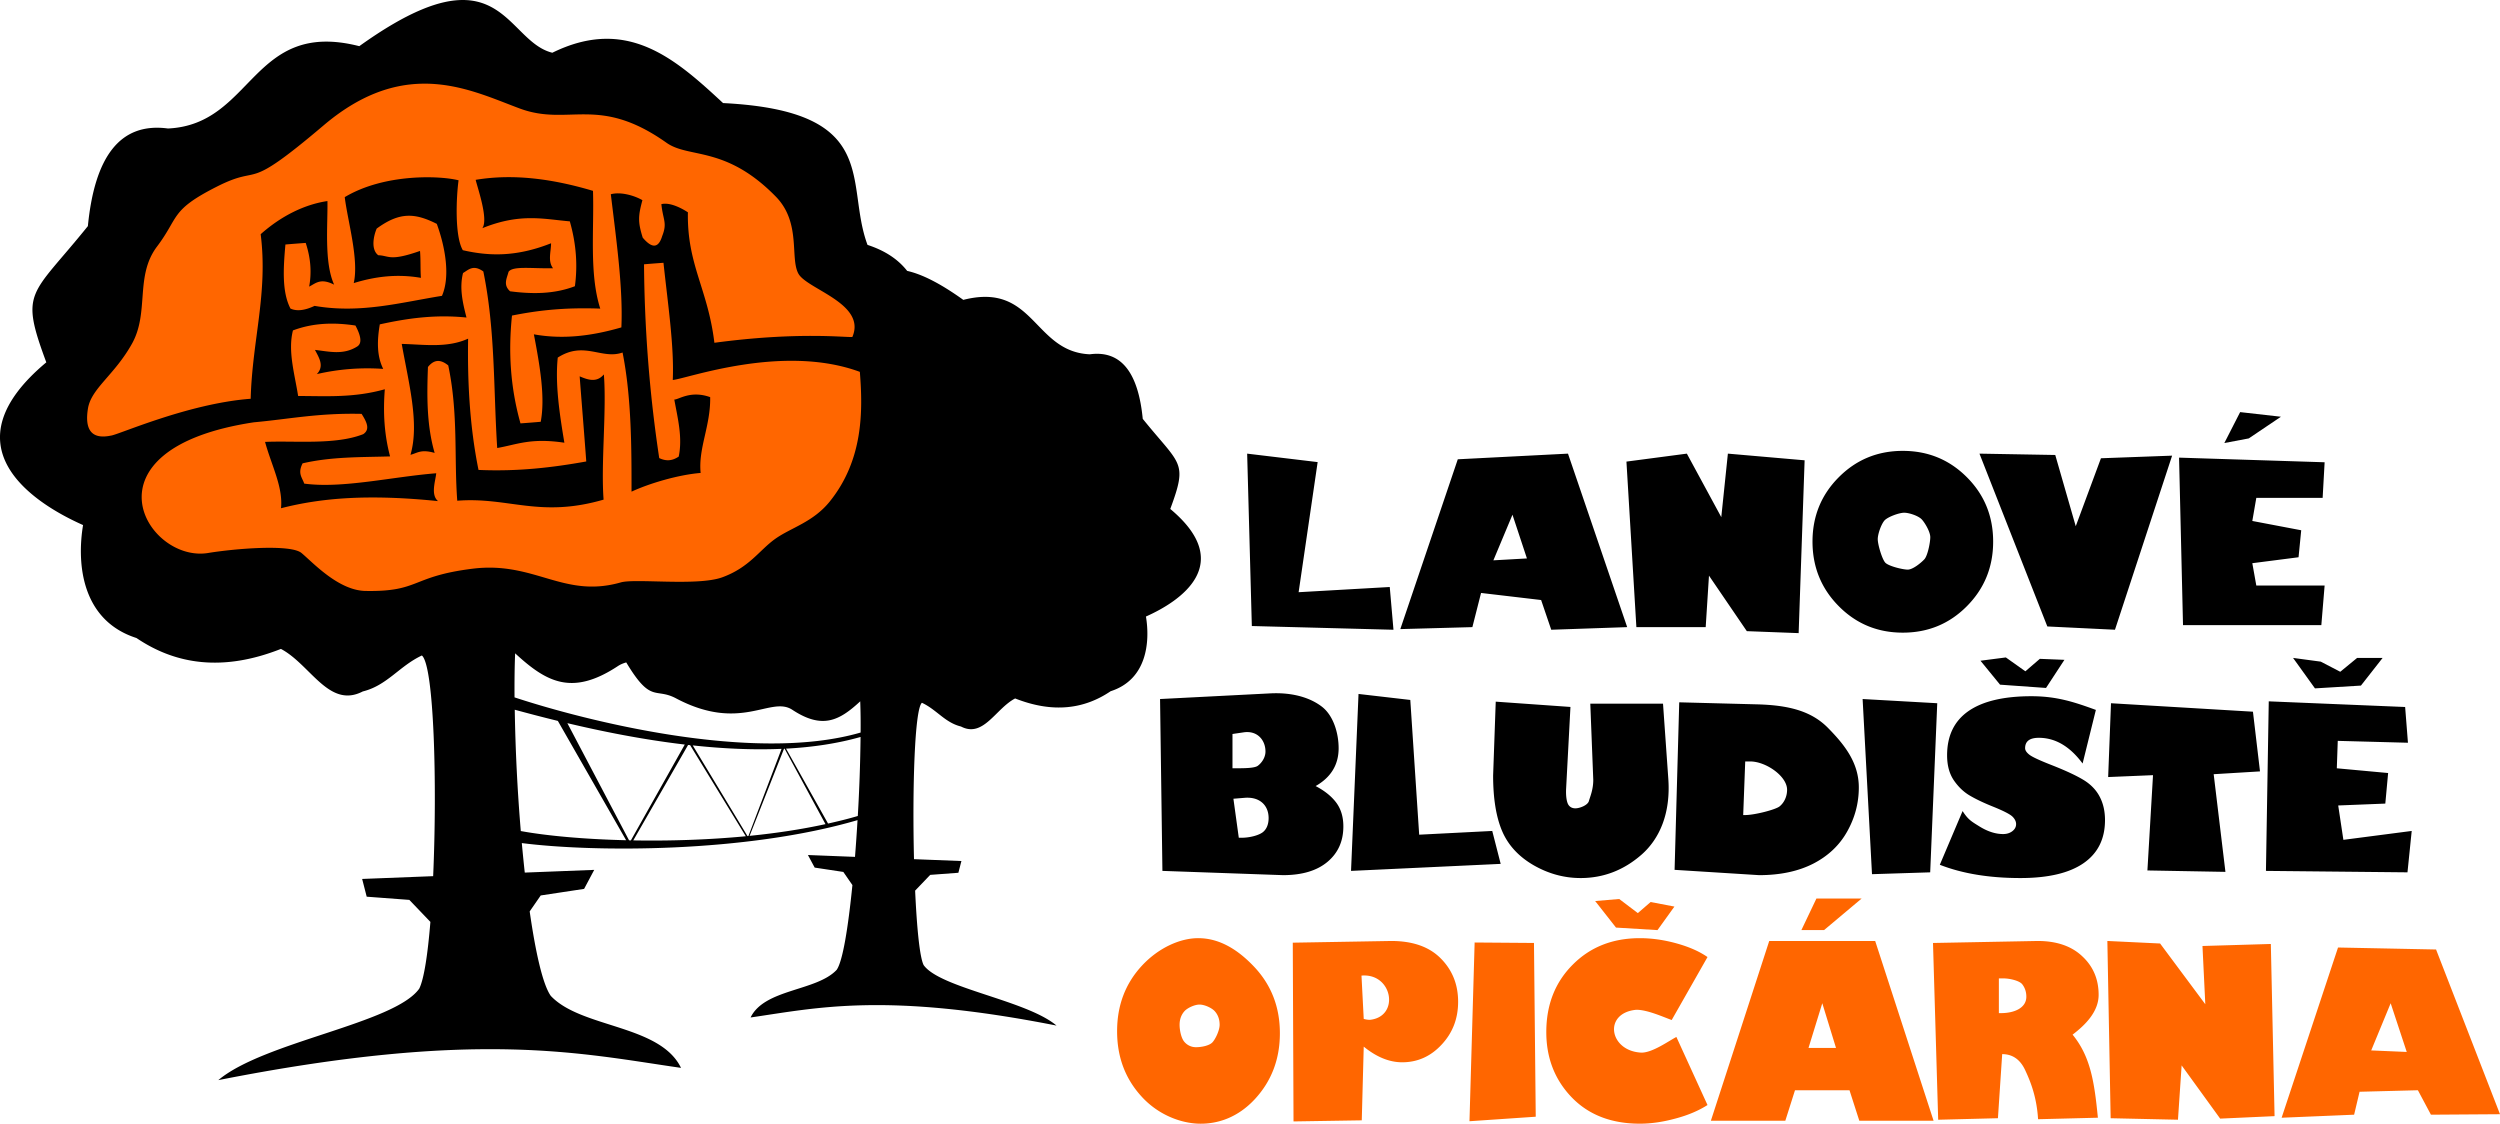
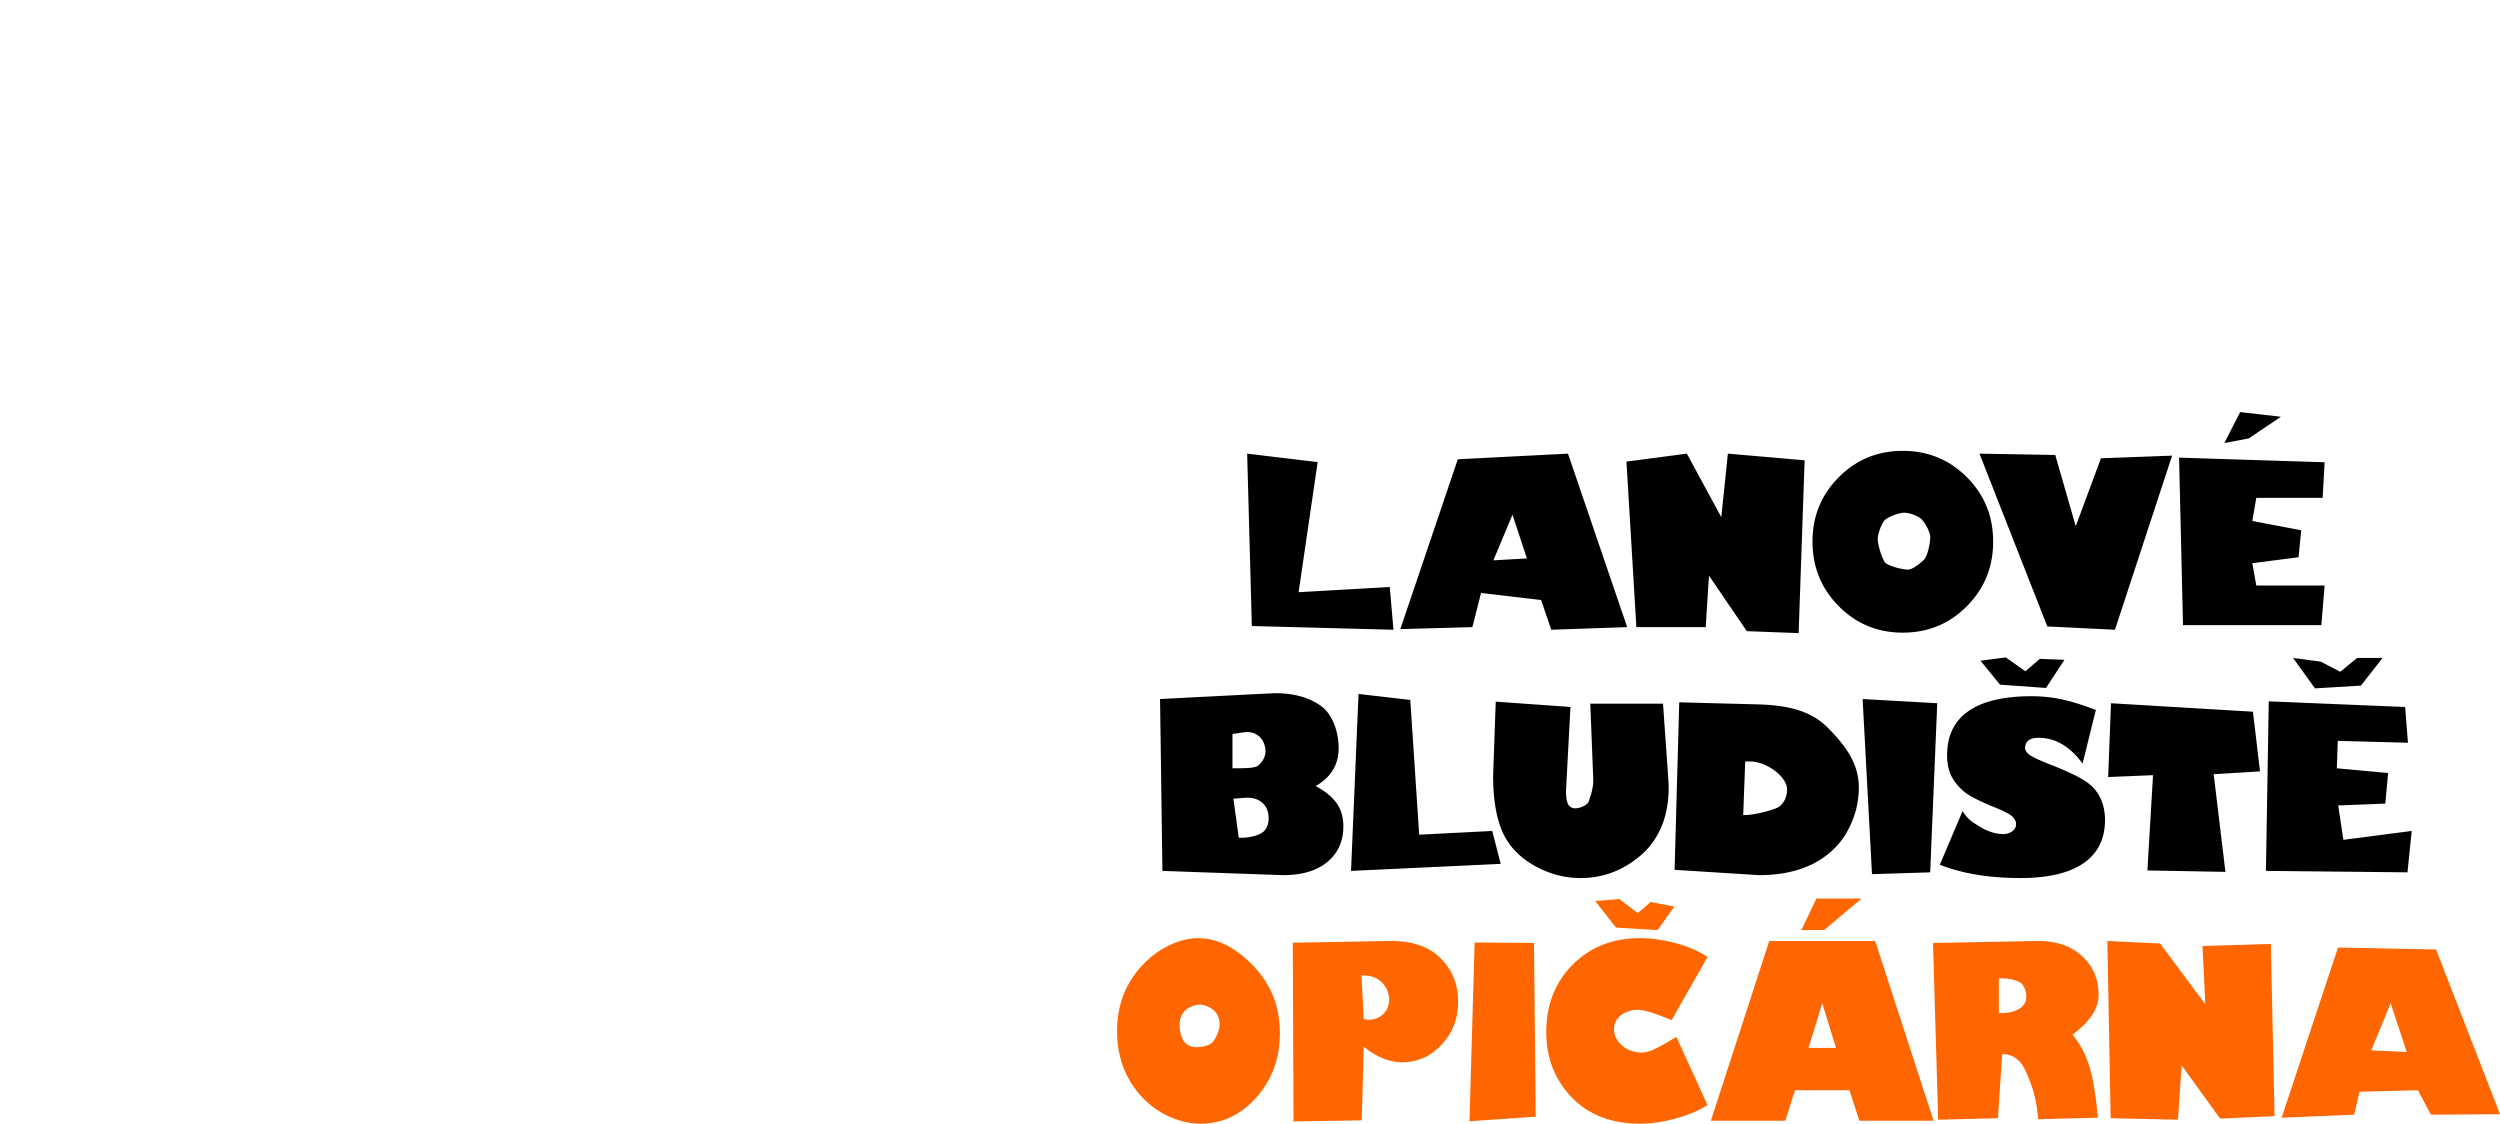
<svg xmlns="http://www.w3.org/2000/svg" version="1.1" width="297.198" height="133.585" viewBox="0 0 297.198 133.585">
-   <path d="M55.139.002c-2.785-.044-6.63 1.329-12.426 5.487-12.808-3.266-12.569 9.321-22.746 9.787-5.787-.782-8.729 3.5-9.52 11.603-6.791 8.436-8.136 7.583-4.943 16.197-11.808 9.866-1.876 16.568 4.37 19.344-.76 4.575-.194 11.33 6.349 13.428 4.661 3.156 10.26 4.024 17.172 1.295 3.52 1.856 5.709 7.148 9.734 5.055 2.883-.708 4.339-3.013 7.022-4.274 1.437 1.193 1.83 15.118 1.342 26.234l-8.442.33.541 2.11 5.068.38 2.504 2.616c-.311 3.827-.756 6.797-1.326 7.936-2.953 4.156-18.469 6.307-23.885 10.875 30.838-6.083 43.036-3.177 55.004-1.457-2.504-5.163-11.87-4.71-15.48-8.557-.947-1.329-1.807-5.138-2.51-10.043l1.313-1.897 5.156-.78 1.203-2.26-8.256.322c-.125-1.141-.243-2.316-.351-3.508 8.518 1.094 26.58 1.18 39.91-2.729a220.581 220.581 0 01-.3 4.368l-5.597-.22.803 1.495 3.406.516 1.08 1.562c-.499 4.991-1.145 9.059-1.873 10.078-2.385 2.548-8.576 2.244-10.232 5.662 7.91-1.142 15.978-3.056 36.369.963-3.583-3.019-13.838-4.443-15.797-7.191-.482-.968-.813-4.544-1.012-8.852l1.793-1.873 3.348-.25.361-1.396-5.636-.221c-.206-8.378.072-17.87.943-18.592 1.776.833 2.734 2.356 4.645 2.822 2.658 1.386 4.104-2.115 6.435-3.337 4.57 1.802 8.269 1.229 11.352-.858 4.322-1.385 4.699-5.857 4.199-8.88 4.13-1.834 10.698-6.268 2.892-12.788 2.108-5.699 1.224-5.131-3.273-10.713-.52-5.354-2.469-8.188-6.297-7.672-6.724-.304-6.567-8.632-15.035-6.47-2.866-2.056-5.004-3.071-6.674-3.446-1.03-1.314-2.536-2.379-4.713-3.09-2.75-7.365 1.774-15.913-17.172-16.86-5.67-5.26-11.4-10.363-20.297-5.983C61.904 5.34 60.456.087 55.14.002zm6.1 77.664c3.734 3.448 6.78 5.11 12.228 1.51.316-.205.644-.333.98-.43 2.975 4.962 3.43 2.941 5.938 4.284 7.708 4.073 11.212-.338 13.795 1.343 3.6 2.376 5.615 1.282 8.084-1a83.06 83.06 0 01.045 3.711c-12.782 3.72-32.928-1.47-41.143-4.181-.01-1.872.007-3.653.073-5.237zm-.045 6.707c1.442.391 3.106.835 5.123 1.328l8.119 14.186c-5.014-.121-9.462-.53-12.524-1.092a213.887 213.887 0 01-.718-14.422zm6.254 1.596c4.023.956 8.86 1.943 13.957 2.543L75 99.905c-.074-.001-.144-.004-.218-.006l-7.334-13.93zm34.855 1.64a196.655 196.655 0 01-.328 9.395c-1.127.337-2.32.628-3.537.9l-4.992-8.906c3.084-.163 6.079-.598 8.857-1.388zm-20.504.952c.08.009.163.014.244.023l6.62 10.828c-4.52.431-9.134.568-13.381.494l6.517-11.345zm.553.052c3.494.375 7.074.56 10.56.409l-3.939 10.36c-.038.003-.075.01-.113.013l-6.508-10.781zm10.924.393l4.857 8.967c-2.853.622-5.903 1.081-9.02 1.392l4.09-10.355.073-.004z" fill-rule="evenodd" />
-   <path d="M50.084 9.951c-3.493.087-7.357 1.342-11.611 4.95-9.724 8.248-7.125 4.464-12.697 7.287-5.574 2.822-4.448 3.592-7.104 7.113-2.657 3.513-.896 7.813-2.98 11.553-2.083 3.738-4.839 5.307-5.235 7.703-.394 2.396.323 3.734 2.723 3.228.803-.057 9.178-3.827 16.621-4.379.188-7 2.073-12.564 1.188-19.564 2.416-2.145 5.177-3.53 7.937-3.941.052 2.805-.411 7.296.797 9.941-1.64-.833-2.198-.144-2.969.23.287-1.557.225-3.265-.41-5.193-.808.057-1.61.12-2.412.188-.261 2.862-.418 5.656.598 7.615.844.39 1.865.15 2.865-.318 5.453.942 10.214-.402 15.146-1.194.995-2.276.416-5.734-.615-8.556-2.61-1.312-4.426-1.433-7.146.562-.37.863-.713 2.483.187 3.166 1.328.047 1.324.766 4.965-.51.088 1.022.03 2.178.103 3.2-2.865-.5-5.484-.148-7.984.623.645-2.783-.735-7.433-1.068-10.22 4.738-2.833 11.344-2.557 13.531-2-.26 1.886-.494 6.6.506 8.31 2.984.68 6.229.863 10.49-.825-.007 1.016-.407 2.125.233 2.969-2.506.057-4.77-.306-5.286.422-.197.772-.678 1.547.182 2.318 2.645.348 5.241.34 7.705-.603.323-2.396.187-4.943-.605-7.711-3.115-.264-5.892-1.014-10.403.814.756-1.021-.547-4.734-.79-5.75 4.598-.765 9.271-.077 13.948 1.309.146 4.645-.459 9.864.864 14-4.495-.162-7.64.258-10.494.826-.438 4.187-.22 8.449 1.01 12.818.802-.057 1.604-.12 2.406-.191.548-2.887-.089-6.606-.813-10.397 3.47.635 6.938.185 10.402-.824.203-4.619-.567-10.14-1.255-15.828 1.157-.317 2.771.137 3.755.705-.505 1.885-.552 2.568.036 4.453 1.026 1.214 1.84 1.374 2.314-.183.63-1.586.098-1.89-.096-3.797 1.147-.288 2.73.693 3.153.969-.115 6.249 2.374 9.077 3.15 15.511 9.88-1.33 15.598-.621 16.4-.69 1.714-3.978-5.405-5.67-6.416-7.534-1.016-1.871.349-6.064-2.687-9.159-5.97-6.093-10.302-4.495-12.988-6.394-8.131-5.75-11.591-1.89-17.471-4.084-3.31-1.23-7.188-3.05-11.68-2.938zm28.79 21.288c-.771.057-1.542.114-2.313.181.059 7.59.635 15.267 1.807 23.037.7.328 1.438.416 2.318-.181.47-2.26-.114-4.518-.526-6.778.518.022 1.922-1.129 4.266-.285.057 3.432-1.432 6.067-1.135 9.01-2.693.219-6.147 1.26-8.215 2.225 0-4.87.02-11.126-1.066-16.542-2.481.88-4.564-1.417-7.705.604-.317 3.145.2 6.614.787 10.12-4.03-.605-5.65.228-7.984.628-.454-6.996-.213-13.995-1.65-20.988-1.194-.85-1.751-.209-2.413.187-.448 1.766-.046 3.523.412 5.291-3.772-.385-7.09.105-10.308.813-.323 1.916-.368 3.746.408 5.293a26.76 26.76 0 00-7.89.619c.906-.959.275-1.917-.225-2.877 1.666.184 3.338.648 5.011-.398.535-.326.563-1.074-.199-2.5-2.473-.371-4.954-.345-7.428.582-.625 2.464.204 5.166.616 7.796 3.345.005 6.609.238 10.306-.802-.224 2.75-.063 5.417.625 7.984-3.464.105-6.93.022-10.4.824-.62 1.219-.036 1.702.193 2.41 4.558.61 10.454-.817 15.692-1.23-.088.93-.687 2.553.215 3.31-8.256-.843-13.86-.39-18.666.848.254-2.536-1.128-5.071-1.897-7.885 3.477-.166 8.348.39 11.668-.921.873-.575.395-1.48-.19-2.413-5.171-.118-8.631.626-12.818 1.004C9.253 53.384 17.426 66.93 24.73 65.74c3.213-.527 9.806-1.069 11.103-.006 1.292 1.062 4.364 4.46 7.61 4.517 6.494.119 5.368-1.729 12.754-2.646 7.385-.911 10.792 3.582 17.609 1.629 1.705-.49 8.996.453 11.986-.579 3.282-1.173 4.458-3.234 6.354-4.587 1.896-1.35 4.51-1.984 6.5-4.454 3.976-4.942 3.947-10.73 3.572-15.408-9.193-3.398-20.661.85-22.24.965.183-3.959-.593-9.125-1.104-13.932zm-23.225 9.019c-.088 5.37.22 10.606 1.236 15.606 4.703.208 8.843-.293 12.81-1.006-.249-3.378-.529-6.745-.785-10.12 1.022.438 2.032.767 2.877-.228.338 4.27-.36 10.614-.033 14.885-7.614 2.213-11.296-.344-17.396.13-.386-5.089.136-10.338-1.07-16.083-.81-.656-1.61-.824-2.415.187-.13 3.467-.156 6.926.797 10.213-1.652-.475-2.066.03-2.873.225 1.094-3.735-.23-8.58-1.039-13.184 2.672.068 5.396.511 7.89-.625z" fill="#f60" />
-   <path d="M266.307 48.99l-1.88 3.678 2.905-.55 3.823-2.577-4.848-.55zm-40.106 4.61c-2.994 0-5.529 1.045-7.609 3.135-2.083 2.088-3.123 4.64-3.123 7.652 0 3.015 1.04 5.576 3.123 7.676 2.08 2.1 4.615 3.146 7.61 3.146 3 0 5.538-1.046 7.62-3.146 2.085-2.1 3.122-4.661 3.122-7.676 0-3.012-1.037-5.564-3.121-7.652-2.083-2.09-4.622-3.135-7.622-3.135zm-77.94.328l.556 20.494 16.838.443-.442-5.082-10.834.618 2.262-15.467-8.38-1.006zm38.14 0l-13.1.672-6.832 20.187 8.566-.234 1.032-4.063 7.14.84 1.203 3.534 9.028-.311-7.037-20.625zm14.13 0l-7.181.947 1.182 19.68h8.24l.39-6.123 4.5 6.6 6.16.234.71-20.545-9.122-.793-.785 7.55-4.093-7.55zm34.786 0l8.068 20.545 8.041.39 6.793-20.695-8.46.31-2.995 8.08-2.436-8.47-9.011-.16zm23.728.475l.47 19.91h16.444l.39-4.701h-8.12l-.475-2.659 5.496-.707.317-3.209-5.813-1.105.475-2.748h7.885l.236-4.23-17.305-.551zm-32.685 6.55c.604 0 1.694.37 2.09.786.39.417 1.02 1.491 1.02 2.12 0 .631-.314 2.219-.71 2.637-.39.415-1.363 1.22-1.969 1.22-.593 0-2.27-.409-2.666-.823-.39-.419-.9-2.162-.9-2.793 0-.636.43-1.828.82-2.246.398-.415 1.72-.9 2.315-.9zm-46.559.235l1.719 5.199-3.988.225 2.27-5.424zm58.652 16.968l-3.015.391 2.326 2.846 5.465.39 2.187-3.343-2.922-.117-1.722 1.48-2.319-1.647zm34.145.057l2.603 3.621 5.465-.332 2.578-3.289h-3.03l-2.007 1.647-2.316-1.204-3.293-.443zm-120.611 4.201a13.57 13.57 0 00-.977.014l-13.103.672.28 20.431 14.335.506c2.265 0 4.029-.526 5.285-1.578 1.26-1.053 1.89-2.457 1.89-4.215 0-1.124-.28-2.06-.837-2.816-.558-.753-1.377-1.416-2.46-1.982 1.823-1.034 2.735-2.54 2.735-4.5 0-1.804-.63-3.897-2-4.944-1.195-.917-2.937-1.537-5.148-1.588zm9.513.082l-.89 21.035 17.79-.834-1.003-3.914-8.686.444-1.056-16.018-6.155-.713zm80 .27c-3.302 0-5.802.593-7.494 1.77-1.694 1.183-2.537 2.934-2.537 5.257 0 1.197.27 2.19.807 2.979.54.786 1.178 1.39 1.912 1.816.73.428 1.651.867 2.771 1.315 1.234.5 1.995.894 2.282 1.175.29.286.431.584.431.89 0 .334-.147.611-.443.84-.299.229-.666.343-1.104.343-.896 0-1.832-.3-2.808-.905-.972-.604-1.343-.801-2.006-1.828l-2.707 6.385c2.682 1.052 5.875 1.578 9.58 1.578 3.3 0 5.8-.59 7.504-1.766 1.704-1.177 2.553-2.885 2.553-5.125 0-1.068-.216-2.005-.649-2.812-.425-.803-1.077-1.464-1.943-1.984-.863-.516-2.092-1.089-3.696-1.72-1.453-.567-2.356-.985-2.695-1.25-.343-.266-.514-.527-.514-.78 0-.824.543-1.235 1.63-1.235 1.96 0 3.695 1.02 5.204 3.057l1.577-6.373c-2.568-.934-4.639-1.627-7.655-1.627zm-20.074.334l1.115 20.822 6.918-.219.838-20.103-8.87-.5zm48.281.275l-.334 20.156 16.825.172.503-4.92-8.123 1.057-.615-4.086 5.6-.223.334-3.634-6.1-.563.113-3.26 8.344.223-.334-4.25-16.213-.672zm-91.896.037l-.31 8.77c0 2.724.352 4.93 1.066 6.605.713 1.676 1.959 3.03 3.724 4.057 1.771 1.02 3.64 1.537 5.61 1.537 2.714 0 5.131-.931 7.25-2.787 2.114-1.859 3.468-4.868 3.177-9l-.63-8.943h-8.645l.354 9.058c0 1.184-.385 2.022-.52 2.518-.136.5-1.096.867-1.605.867-.366 0-.642-.14-.825-.412-.181-.276-.332-.937-.275-1.979l.512-9.662-8.883-.629zm21.814.078l-.552 19.916 10.046.631c2.516 0 4.656-.459 6.432-1.363 1.776-.913 3.127-2.19 4.043-3.83.923-1.647 1.38-3.39 1.38-5.233 0-2.902-1.642-5.028-3.667-7.08-2.021-2.052-4.772-2.707-8.486-2.8l-9.196-.24zm51.328.11l-.337 8.775 5.332-.224-.666 11.328 9.275.168-1.397-11.61 5.506-.334-.838-7.097-16.875-1.006zm-102.525 3.433c1.267.083 2.01 1.12 2.01 2.307 0 .748-.491 1.39-.912 1.697-.418.308-1.772.293-2.782.293h-.228v-4.074l1.338-.197c.202-.03.393-.037.574-.026zm59.041 3.487h.588c1.873 0 4.39 1.752 4.39 3.361 0 .884-.408 1.603-.908 1.994-.5.385-2.961 1.018-4.076 1.018h-.234l.24-6.373zm-58.885 4.322c1.367.112 2.227 1.038 2.227 2.414 0 .799-.285 1.384-.733 1.707-.453.33-1.464.63-2.527.63h-.285l-.64-4.64 1.343-.11a3.7 3.7 0 01.615-.001z" />
+   <path d="M266.307 48.99l-1.88 3.678 2.905-.55 3.823-2.577-4.848-.55zm-40.106 4.61c-2.994 0-5.529 1.045-7.609 3.135-2.083 2.088-3.123 4.64-3.123 7.652 0 3.015 1.04 5.576 3.123 7.676 2.08 2.1 4.615 3.146 7.61 3.146 3 0 5.538-1.046 7.62-3.146 2.085-2.1 3.122-4.661 3.122-7.676 0-3.012-1.037-5.564-3.121-7.652-2.083-2.09-4.622-3.135-7.622-3.135zm-77.94.328l.556 20.494 16.838.443-.442-5.082-10.834.618 2.262-15.467-8.38-1.006zm38.14 0l-13.1.672-6.832 20.187 8.566-.234 1.032-4.063 7.14.84 1.203 3.534 9.028-.311-7.037-20.625zm14.13 0l-7.181.947 1.182 19.68h8.24l.39-6.123 4.5 6.6 6.16.234.71-20.545-9.122-.793-.785 7.55-4.093-7.55zm34.786 0l8.068 20.545 8.041.39 6.793-20.695-8.46.31-2.995 8.08-2.436-8.47-9.011-.16zm23.728.475l.47 19.91h16.444l.39-4.701h-8.12l-.475-2.659 5.496-.707.317-3.209-5.813-1.105.475-2.748h7.885l.236-4.23-17.305-.551zm-32.685 6.55c.604 0 1.694.37 2.09.786.39.417 1.02 1.491 1.02 2.12 0 .631-.314 2.219-.71 2.637-.39.415-1.363 1.22-1.969 1.22-.593 0-2.27-.409-2.666-.823-.39-.419-.9-2.162-.9-2.793 0-.636.43-1.828.82-2.246.398-.415 1.72-.9 2.315-.9zm-46.559.235l1.719 5.199-3.988.225 2.27-5.424zm58.652 16.968l-3.015.391 2.326 2.846 5.465.39 2.187-3.343-2.922-.117-1.722 1.48-2.319-1.647zm34.145.057l2.603 3.621 5.465-.332 2.578-3.289h-3.03l-2.007 1.647-2.316-1.204-3.293-.443zm-120.611 4.201a13.57 13.57 0 00-.977.014l-13.103.672.28 20.431 14.335.506c2.265 0 4.029-.526 5.285-1.578 1.26-1.053 1.89-2.457 1.89-4.215 0-1.124-.28-2.06-.837-2.816-.558-.753-1.377-1.416-2.46-1.982 1.823-1.034 2.735-2.54 2.735-4.5 0-1.804-.63-3.897-2-4.944-1.195-.917-2.937-1.537-5.148-1.588zm9.513.082l-.89 21.035 17.79-.834-1.003-3.914-8.686.444-1.056-16.018-6.155-.713m80 .27c-3.302 0-5.802.593-7.494 1.77-1.694 1.183-2.537 2.934-2.537 5.257 0 1.197.27 2.19.807 2.979.54.786 1.178 1.39 1.912 1.816.73.428 1.651.867 2.771 1.315 1.234.5 1.995.894 2.282 1.175.29.286.431.584.431.89 0 .334-.147.611-.443.84-.299.229-.666.343-1.104.343-.896 0-1.832-.3-2.808-.905-.972-.604-1.343-.801-2.006-1.828l-2.707 6.385c2.682 1.052 5.875 1.578 9.58 1.578 3.3 0 5.8-.59 7.504-1.766 1.704-1.177 2.553-2.885 2.553-5.125 0-1.068-.216-2.005-.649-2.812-.425-.803-1.077-1.464-1.943-1.984-.863-.516-2.092-1.089-3.696-1.72-1.453-.567-2.356-.985-2.695-1.25-.343-.266-.514-.527-.514-.78 0-.824.543-1.235 1.63-1.235 1.96 0 3.695 1.02 5.204 3.057l1.577-6.373c-2.568-.934-4.639-1.627-7.655-1.627zm-20.074.334l1.115 20.822 6.918-.219.838-20.103-8.87-.5zm48.281.275l-.334 20.156 16.825.172.503-4.92-8.123 1.057-.615-4.086 5.6-.223.334-3.634-6.1-.563.113-3.26 8.344.223-.334-4.25-16.213-.672zm-91.896.037l-.31 8.77c0 2.724.352 4.93 1.066 6.605.713 1.676 1.959 3.03 3.724 4.057 1.771 1.02 3.64 1.537 5.61 1.537 2.714 0 5.131-.931 7.25-2.787 2.114-1.859 3.468-4.868 3.177-9l-.63-8.943h-8.645l.354 9.058c0 1.184-.385 2.022-.52 2.518-.136.5-1.096.867-1.605.867-.366 0-.642-.14-.825-.412-.181-.276-.332-.937-.275-1.979l.512-9.662-8.883-.629zm21.814.078l-.552 19.916 10.046.631c2.516 0 4.656-.459 6.432-1.363 1.776-.913 3.127-2.19 4.043-3.83.923-1.647 1.38-3.39 1.38-5.233 0-2.902-1.642-5.028-3.667-7.08-2.021-2.052-4.772-2.707-8.486-2.8l-9.196-.24zm51.328.11l-.337 8.775 5.332-.224-.666 11.328 9.275.168-1.397-11.61 5.506-.334-.838-7.097-16.875-1.006zm-102.525 3.433c1.267.083 2.01 1.12 2.01 2.307 0 .748-.491 1.39-.912 1.697-.418.308-1.772.293-2.782.293h-.228v-4.074l1.338-.197c.202-.03.393-.037.574-.026zm59.041 3.487h.588c1.873 0 4.39 1.752 4.39 3.361 0 .884-.408 1.603-.908 1.994-.5.385-2.961 1.018-4.076 1.018h-.234l.24-6.373zm-58.885 4.322c1.367.112 2.227 1.038 2.227 2.414 0 .799-.285 1.384-.733 1.707-.453.33-1.464.63-2.527.63h-.285l-.64-4.64 1.343-.11a3.7 3.7 0 01.615-.001z" />
  <path d="M215.934 106.817l-1.787 3.752h2.695l4.467-3.752h-5.375zm-23.441.056l-2.862.24 2.479 3.157 4.931.3 2.012-2.798-2.828-.54-1.522 1.315-2.21-1.674zm-49.975 4.656c-2.176-.027-4.761 1.12-6.748 3.249-1.99 2.14-2.97 4.737-2.97 7.812 0 3.088.98 5.69 2.97 7.832 1.987 2.143 4.616 3.098 6.748 3.16 2.316.056 4.673-.78 6.658-2.918 1.98-2.144 2.975-4.75 2.975-7.836 0-3.073-.995-5.669-2.975-7.81-1.985-2.13-4.186-3.467-6.658-3.489zm52.422 0c-3.23 0-5.889 1.05-7.98 3.155-2.1 2.105-3.137 4.772-3.137 8.012 0 3.062 1 5.646 3.003 7.738 2.012 2.092 4.715 3.148 8.114 3.148 1.352 0 2.769-.208 4.246-.613 1.484-.392 2.75-.933 3.8-1.604l-3.699-8.093c-.95.502-2.838 1.865-4.146 1.865-3.855-.168-4.595-4.724-.615-5.096 1.308 0 3.119.824 4.203 1.219l4.258-7.486c-.999-.694-2.237-1.228-3.725-1.637-1.483-.407-2.925-.608-4.322-.608zm-29.55.333l-11.706.203.088 21.25 8.113-.131.234-8.762c1.52 1.24 3.048 1.861 4.57 1.861 1.834 0 3.4-.705 4.694-2.105 1.31-1.399 1.957-3.092 1.957-5.094 0-2.045-.684-3.756-2.056-5.14-1.367-1.387-3.33-2.082-5.893-2.082zm44.935 0l-6.938 21.37h8.85l1.15-3.624h6.48l1.167 3.625h8.828l-6.942-21.371h-12.595zm31.906 0l-12.438.238.616 21.013 7.103-.18.506-7.618c1.24 0 2.157.645 2.748 1.937.595 1.279 1.352 3.098 1.518 5.8l7.11-.179c-.412-4.197-.859-7.247-3.007-9.875 1.507-1.15 3.096-2.717 3.096-4.738 0-1.83-.64-3.36-1.934-4.566-1.284-1.223-3.06-1.832-5.318-1.832zm8.29 0l.391 21.072 8.002.178.436-6.458 4.582 6.327 6.467-.295-.444-20.467-8.127.24.336 6.924-5.373-7.22-6.27-.301zm-75.218.181l-.613 21.248 7.877-.537-.21-20.656-7.054-.055zm102.64.596l-6.706 20.236 8.619-.361.646-2.727 6.936-.18 1.549 2.907 8.21-.057-7.601-19.582-11.652-.236zm-116.091 3.34c3.7-.328 4.592 4.866 1.006 5.258-.223 0-.47-.035-.739-.108l-.267-5.15zm75.771.332h.54c.749 0 1.922.273 2.246.707.32.416.48.907.48 1.469 0 1.342-1.432 1.953-3.02 1.953h-.246v-4.13zm-20.992 2.95l1.631 5.313h-3.268l1.637-5.312zm67.57.003l1.91 5.79-4.224-.18 2.314-5.61zm-141.603.158c.581 0 1.449.382 1.818.797.383.432.573.97.573 1.605 0 .646-.469 1.65-.838 2.07-.382.429-1.362.596-1.944.596a1.79 1.79 0 01-1.408-.634c-.38-.43-.57-1.386-.57-2.032 0-.634.19-1.173.57-1.605.368-.415 1.239-.797 1.799-.797z" fill="#f60" />
</svg>